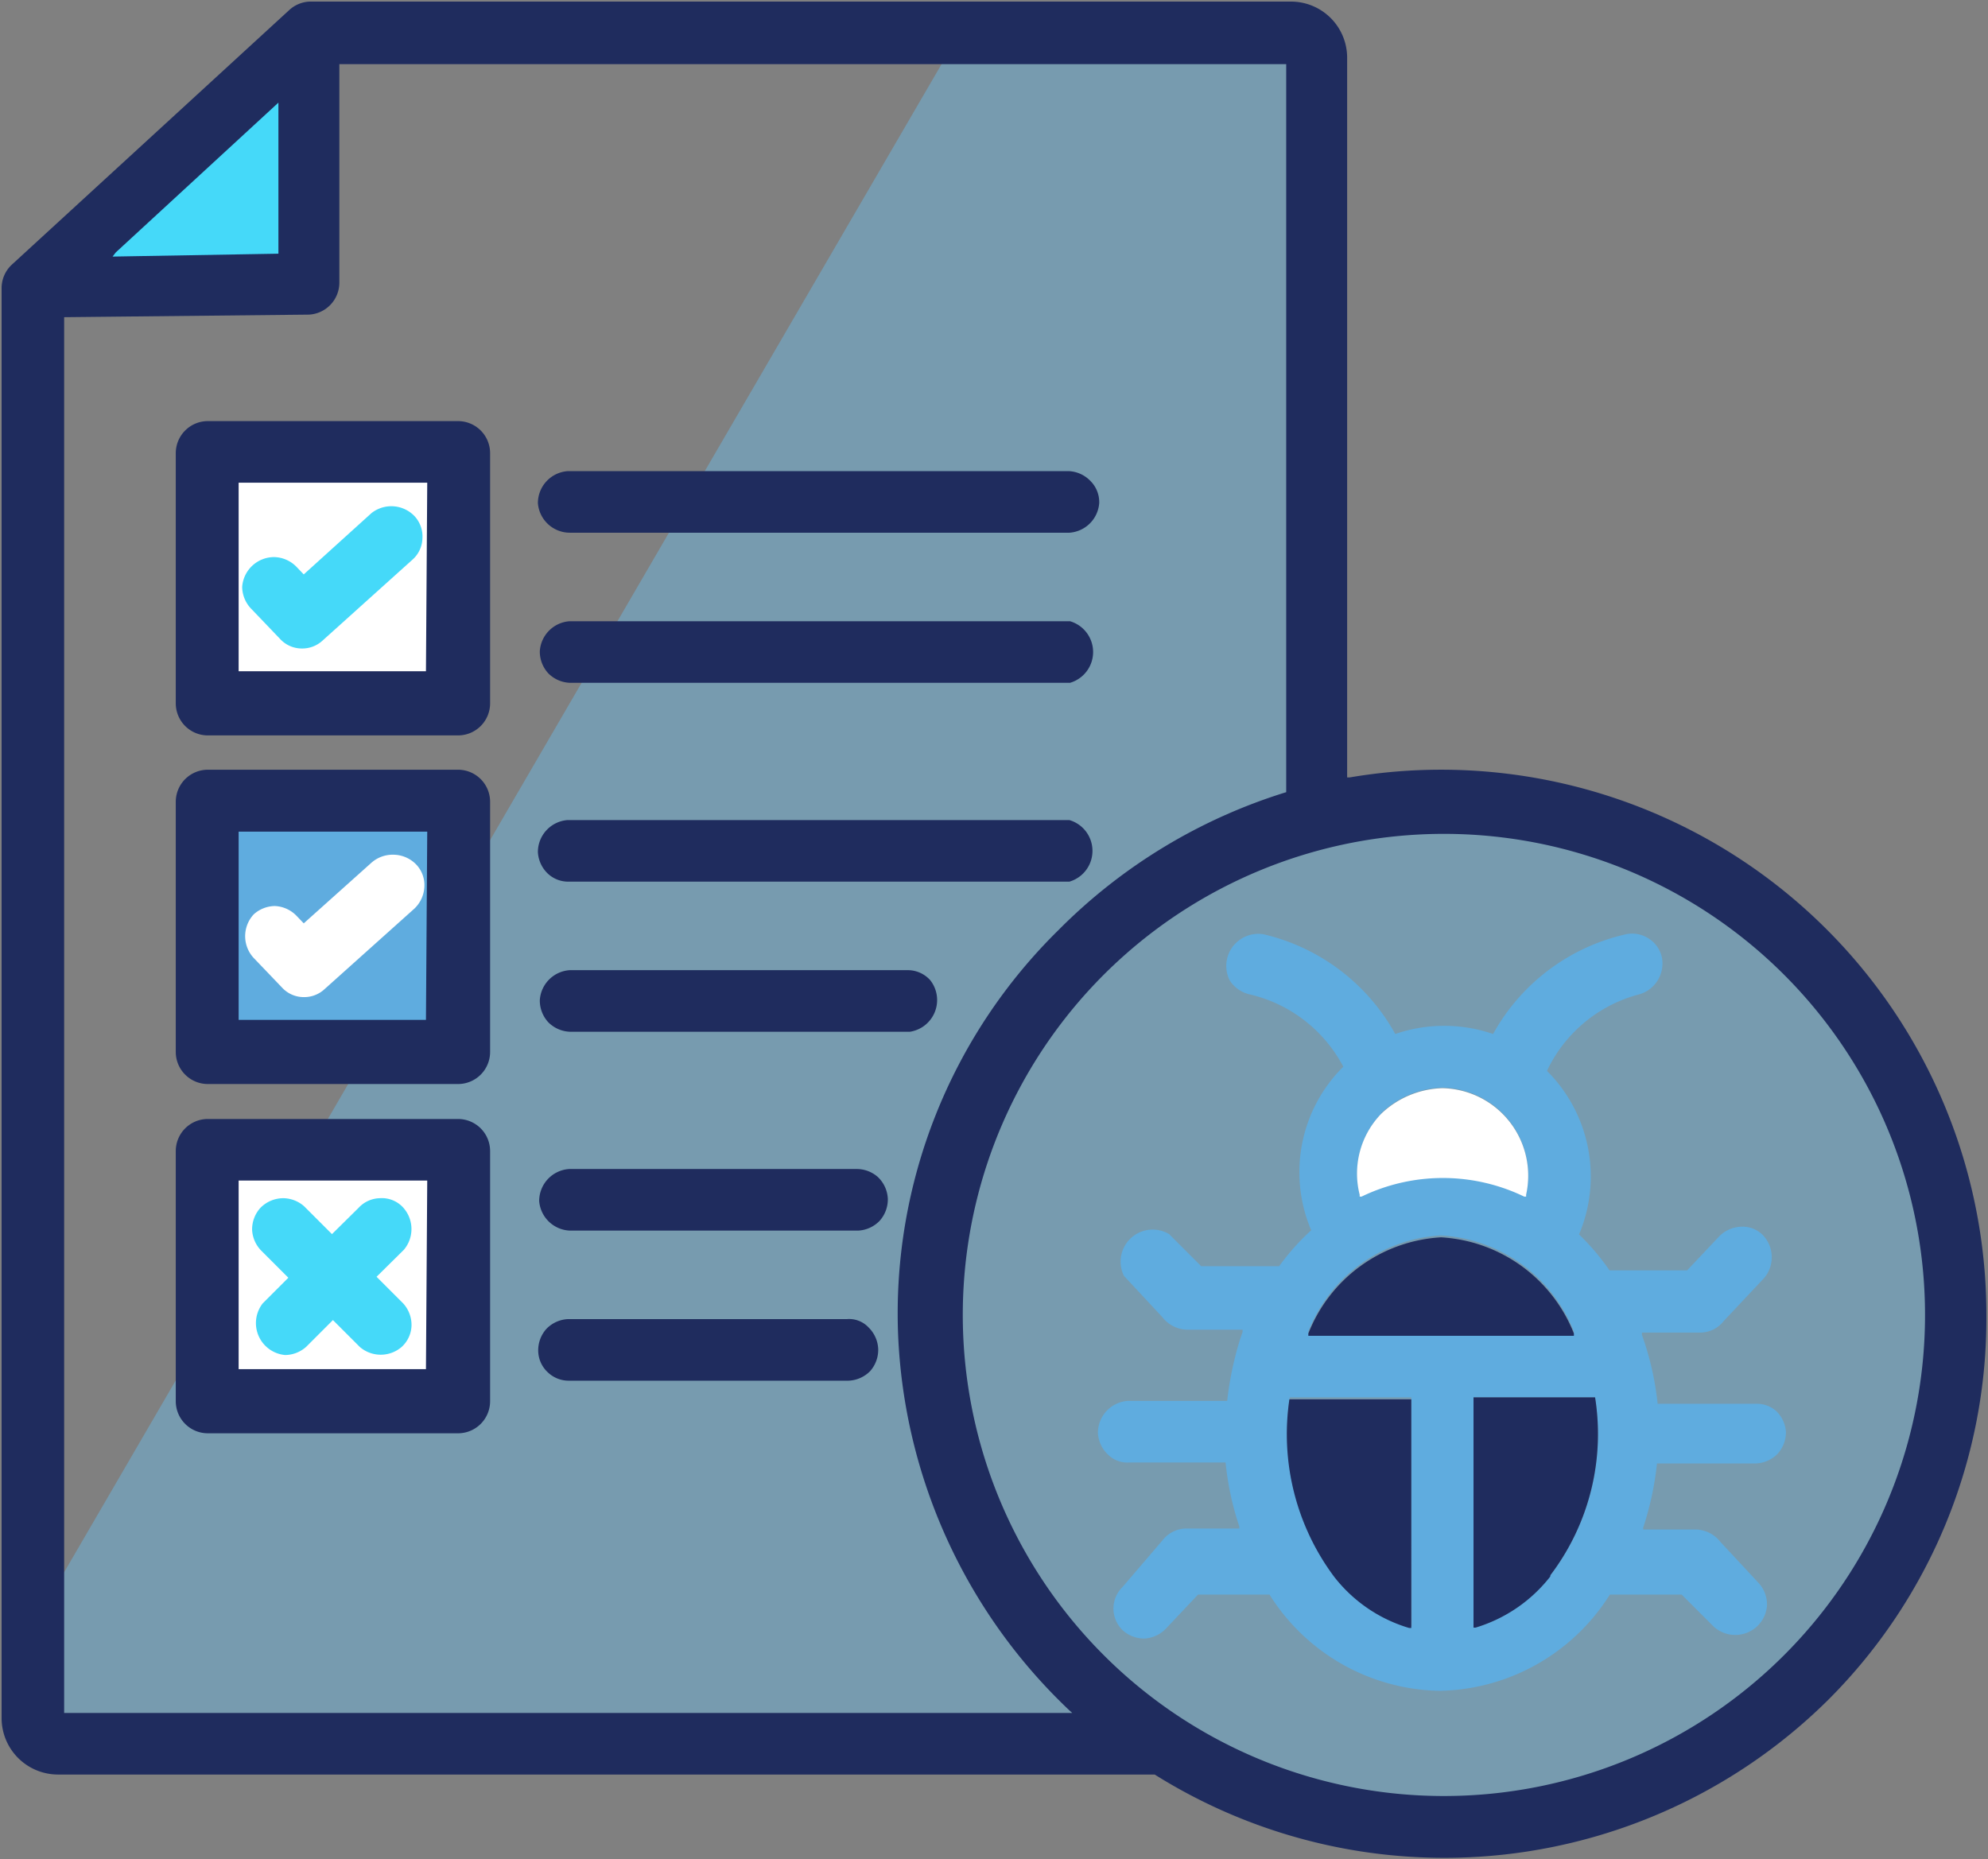
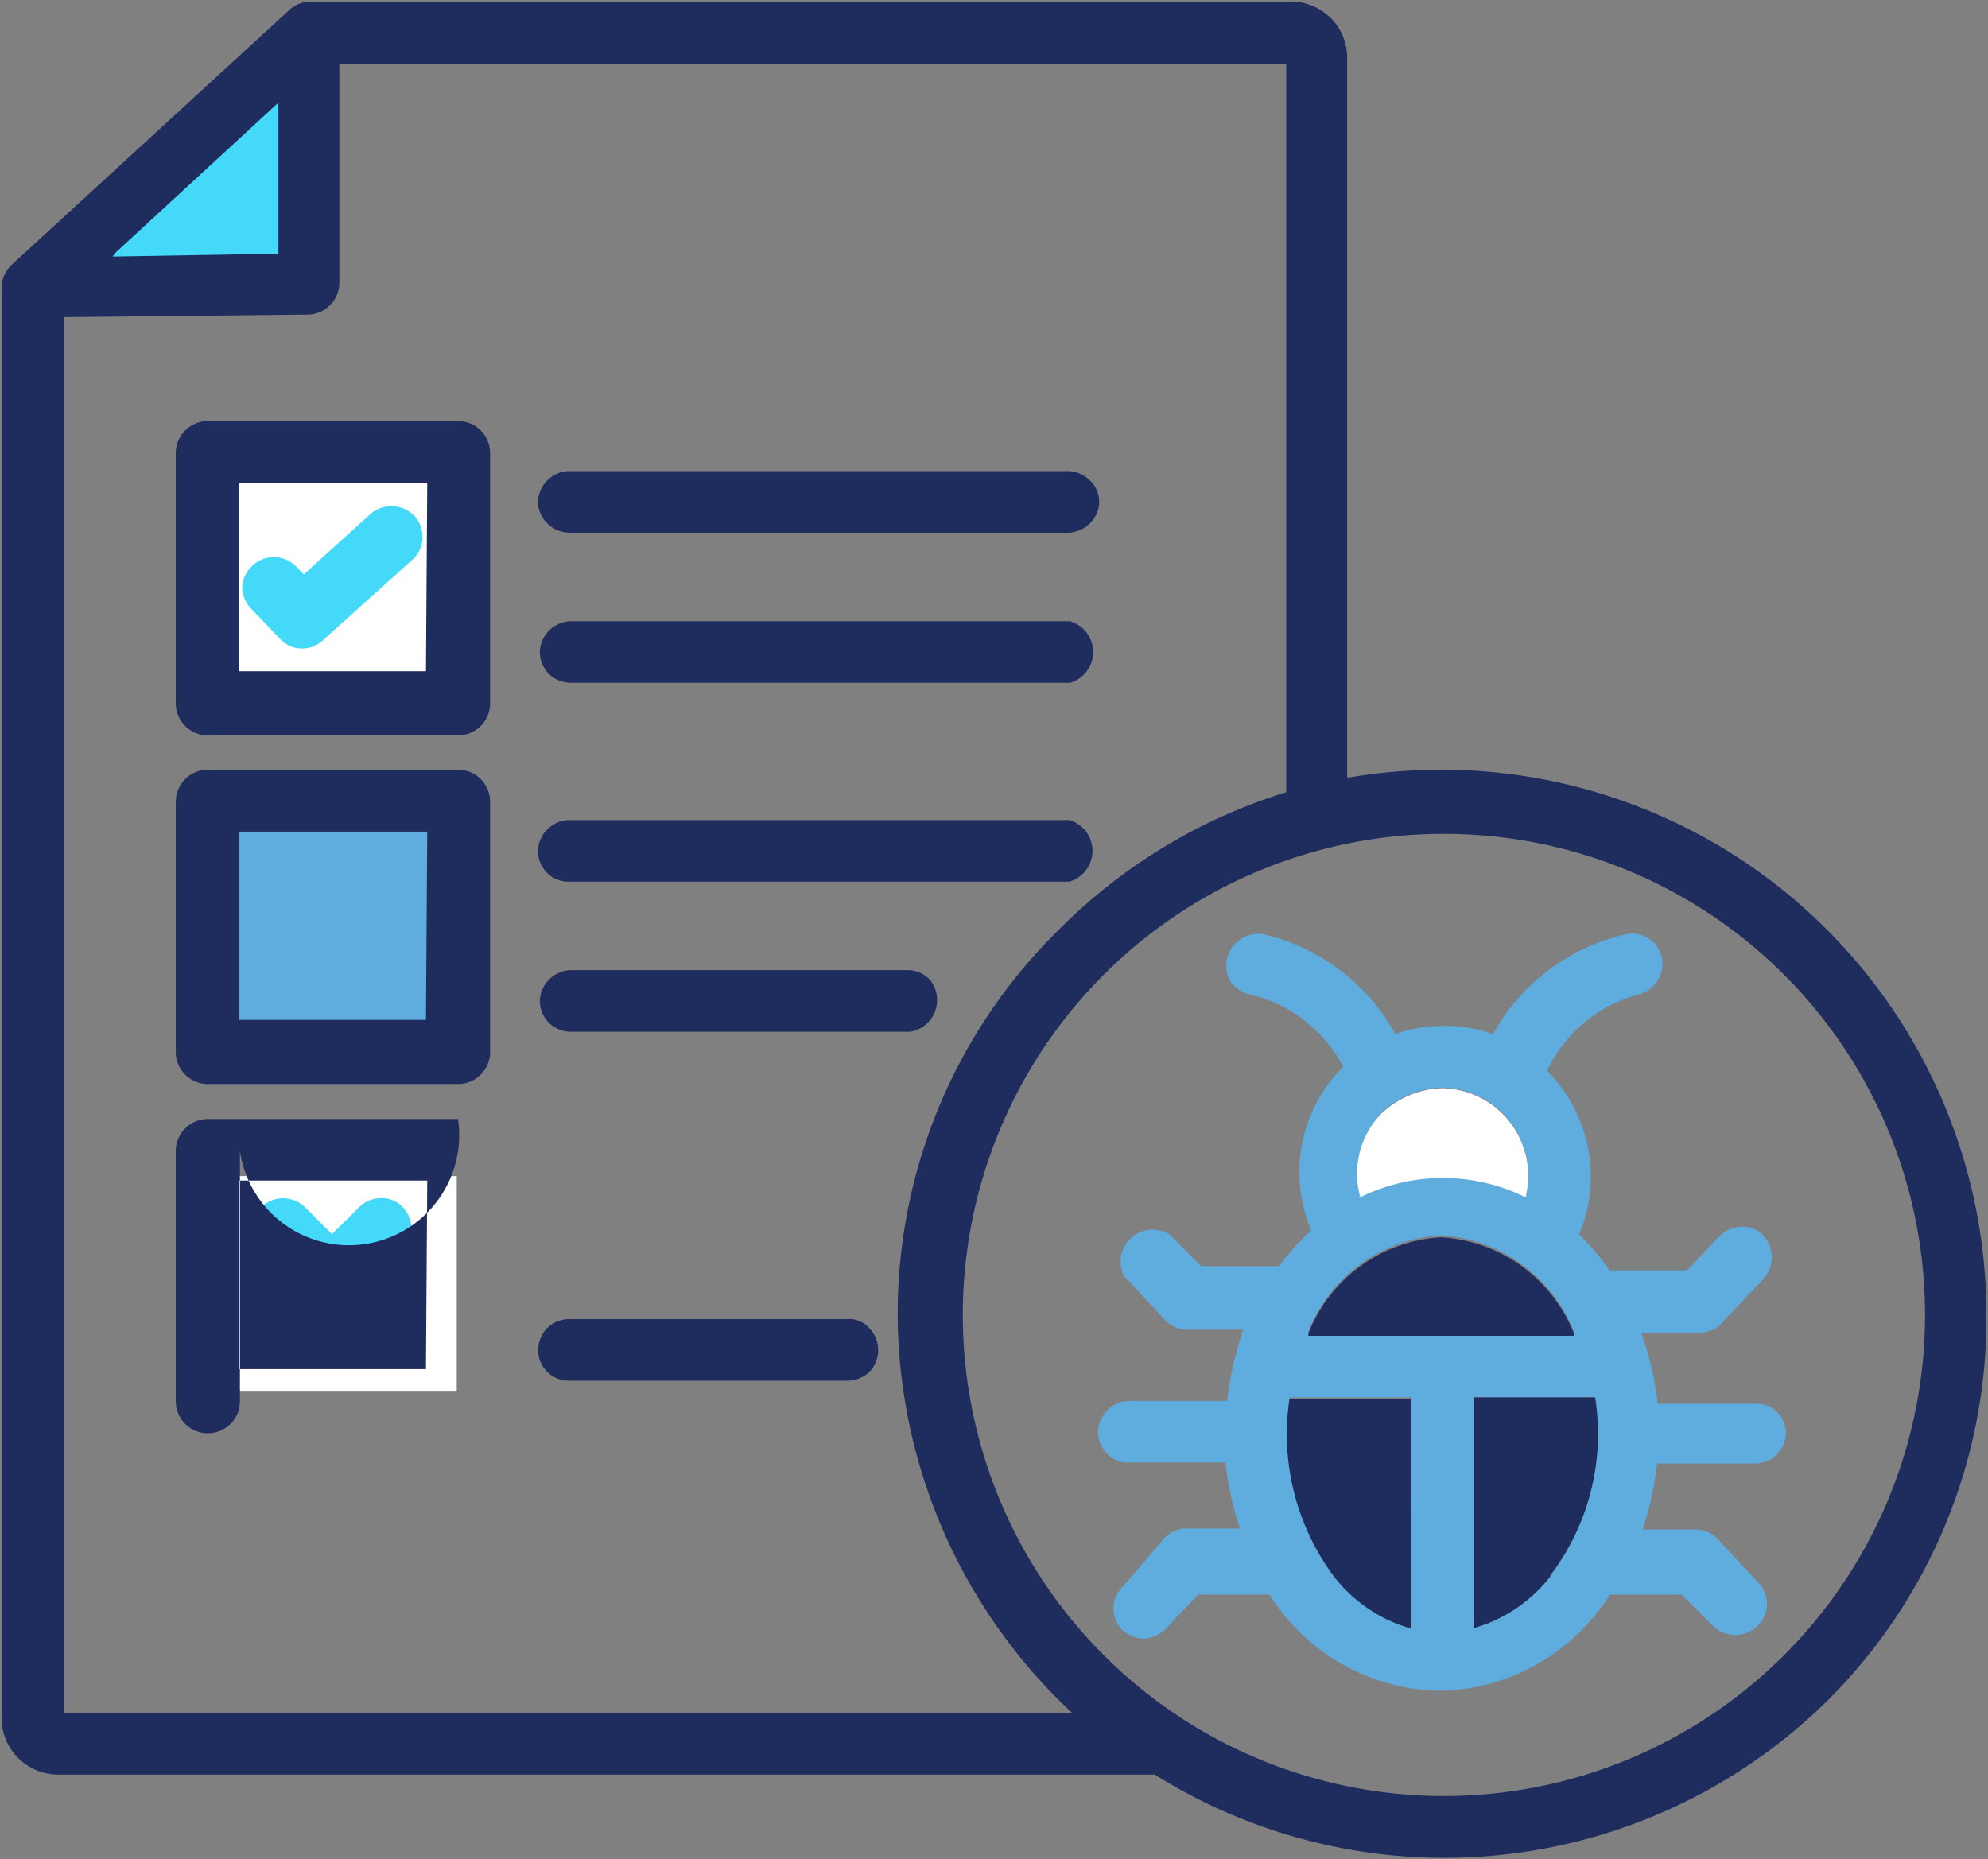
<svg xmlns="http://www.w3.org/2000/svg" id="Layer_1" data-name="Layer 1" viewBox="0 0 61.98 57.97">
  <rect x="0" y="0" width="61.98" height="57.97" fill="#808080" stroke="none" />
  <defs>
    <style>.cls-1{fill:#6fb7de;opacity:0.5;isolation:isolate;}.cls-2{fill:#45d9f9;}.cls-3{fill:#fff;}.cls-4{fill:#5facdf;}.cls-5{fill:#1f2c5e;}</style>
  </defs>
-   <path class="cls-1" d="M45,24.46a16.54,16.54,0,0,0-3.47.37V3.26C41.51.38,37.4.71,37.4.71h-7a.5.5,0,0,0-.44.25L1.14,50.5a.53.53,0,0,0-.07.28c.09,3.7.86,3.44.86,3.44H35.48A16.4,16.4,0,1,0,45,24.46Z" />
  <polygon class="cls-2" points="8.6 2.14 2.15 8.46 9.68 8.46 9.68 1.57 8.6 2.14" />
  <rect class="cls-3" x="6.88" y="14.71" width="7.36" height="6.72" />
  <rect class="cls-4" x="6.88" y="25.88" width="7.36" height="6.72" />
  <rect class="cls-3" x="6.88" y="36.67" width="7.36" height="6.72" />
  <path class="cls-5" d="M61.93,41A17,17,0,0,0,42.08,24.24H42V1.8A1.75,1.75,0,0,0,40.28.05H9.64A1,1,0,0,0,9,.33L.36,8.26A1,1,0,0,0,.05,9V53.58A1.76,1.76,0,0,0,1.8,55.33H36A17,17,0,0,0,57,53,16.81,16.81,0,0,0,61.93,41ZM3.61,7.87,8.68,3.2V7.91h0L3.51,8ZM2,53.41V9.89H2l7.63-.08a1,1,0,0,0,.95-1V2H40.1V24.7h0A17.1,17.1,0,0,0,33,29,16.76,16.76,0,0,0,28,41.61a17.11,17.11,0,0,0,5.33,11.71l.1.09ZM45,56a15,15,0,1,1,10.64-4.41A15,15,0,0,1,45,56Z" />
  <path class="cls-5" d="M17.7,41.13a1,1,0,0,0-.67.31,1,1,0,0,0-.25.69.93.93,0,0,0,.3.66.94.94,0,0,0,.65.26h8.72a1,1,0,0,0,.68-.3,1,1,0,0,0,.25-.69,1,1,0,0,0-.3-.67.83.83,0,0,0-.68-.26H17.7Z" />
-   <path class="cls-5" d="M26.74,36.45h-9a1,1,0,0,0-.93,1,1,1,0,0,0,.95.92s0,0,0,0h9a1,1,0,0,0,.66-.3,1,1,0,0,0,.26-.69,1,1,0,0,0-.31-.68A1,1,0,0,0,26.74,36.45Z" />
  <path class="cls-5" d="M33.34,25.57H17.69a1,1,0,0,0-.92,1,1,1,0,0,0,.31.67.93.93,0,0,0,.64.25H33.34a1,1,0,0,0,0-1.92Z" />
  <path class="cls-5" d="M16.83,20.3a1,1,0,0,0,.26.69,1,1,0,0,0,.68.3H33.36a1,1,0,0,0,0-1.92H17.76A1,1,0,0,0,16.83,20.3Z" />
  <path class="cls-5" d="M33.33,14.69H17.7a1,1,0,0,0-.93,1,1,1,0,0,0,1,.92s0,0,0,0H33.34a1,1,0,0,0,.93-.92A.93.93,0,0,0,34,15,1,1,0,0,0,33.33,14.69Z" />
  <path class="cls-5" d="M16.83,31.18a1,1,0,0,0,.26.69,1,1,0,0,0,.68.3h10.6A1,1,0,0,0,29,30.56a.94.94,0,0,0-.67-.31H17.76A1,1,0,0,0,16.83,31.18Z" />
  <path class="cls-4" d="M55.38,44a.9.9,0,0,0-.6-.23h-3.1v0a9.2,9.2,0,0,0-.49-2.15l0-.07H53a.93.93,0,0,0,.74-.36L55,39.85a1,1,0,0,0-.05-1.35.88.88,0,0,0-.68-.25,1,1,0,0,0-.67.3l-1,1.06H50.18l0,0a7.31,7.31,0,0,0-.95-1.12l0,0,0,0a4.65,4.65,0,0,0-1-5.1l0,0,0,0A4.41,4.41,0,0,1,51.12,31a1,1,0,0,0,.69-1.16.93.93,0,0,0-.43-.59.94.94,0,0,0-.73-.11,6.32,6.32,0,0,0-4.1,3.1l0,0h0a4.69,4.69,0,0,0-3.05,0h0l0,0a6.34,6.34,0,0,0-4.11-3.11,1,1,0,0,0-1.05,1.44,1,1,0,0,0,.6.43,4.43,4.43,0,0,1,2.94,2.26l0,0,0,0a4.63,4.63,0,0,0-1,5.1v0l0,0a7.29,7.29,0,0,0-1,1.12v0H37.45v0l-1-1a1,1,0,0,0-1.41,1.3l1.2,1.29a1,1,0,0,0,.77.39h1.73l0,.07a8.28,8.28,0,0,0-.24.81,10.17,10.17,0,0,0-.24,1.34v0H35.16a1,1,0,0,0-.93,1,1,1,0,0,0,.31.67.85.85,0,0,0,.67.25h3v0a9.1,9.1,0,0,0,.43,2l0,.06H37a.94.94,0,0,0-.75.36L35,49.48a.94.94,0,0,0,0,1.35,1,1,0,0,0,.68.26,1,1,0,0,0,.67-.31l1-1.06h2.23l0,0a6.39,6.39,0,0,0,5.3,3h0a6.4,6.4,0,0,0,5.31-3v0h2.24v0l1,1a1,1,0,0,0,1.34,0,1,1,0,0,0,.32-.66,1,1,0,0,0-.25-.69l-1.2-1.29a1,1,0,0,0-.77-.39H51.23l0-.06a9.58,9.58,0,0,0,.43-2v0h3.09a1,1,0,0,0,.67-.3,1,1,0,0,0,.26-.69A1,1,0,0,0,55.38,44Zm-12.31-9.3a2.88,2.88,0,0,1,1.9-.79,2.73,2.73,0,0,1,2.61,3.32l0,.06-.06,0a5.83,5.83,0,0,0-5.07,0l-.06,0v-.06A2.68,2.68,0,0,1,43.07,34.72Zm.94,16h-.07a4.63,4.63,0,0,1-2.33-1.59,7.43,7.43,0,0,1-1.4-5.54v0H44Zm-3.22-9.11,0-.07a4.73,4.73,0,0,1,4.14-3,4.75,4.75,0,0,1,4.14,3l0,.07Zm7.54,7.51A4.65,4.65,0,0,1,46,50.75h-.06V43.57h3.79v0a7.28,7.28,0,0,1-1.39,5.54Z" />
  <path class="cls-2" d="M11.22,42a1,1,0,0,0,1.3,0,.94.94,0,0,0,.31-.66,1,1,0,0,0-.26-.7l-.83-.83,0,0,.85-.84a1,1,0,0,0-.06-1.36.9.9,0,0,0-.69-.25.93.93,0,0,0-.66.3l-.83.82-.87-.87a1,1,0,0,0-.65-.25,1,1,0,0,0-.71.3,1,1,0,0,0-.26.69,1,1,0,0,0,.3.66l.83.83,0,0-.8.8a1,1,0,0,0,.7,1.61h0a1,1,0,0,0,.66-.26l.83-.83Z" />
-   <path class="cls-5" d="M14.28,34.89H6.48a1,1,0,0,0-1,1v7.8a1,1,0,0,0,1,1h7.8a1,1,0,0,0,1-1v-7.8A1,1,0,0,0,14.28,34.89Zm-1,7.8H7.44V36.81h5.88Z" />
+   <path class="cls-5" d="M14.28,34.89H6.48a1,1,0,0,0-1,1v7.8a1,1,0,0,0,1,1a1,1,0,0,0,1-1v-7.8A1,1,0,0,0,14.28,34.89Zm-1,7.8H7.44V36.81h5.88Z" />
  <path class="cls-2" d="M7.85,19l.88.92a.92.92,0,0,0,.69.3.93.93,0,0,0,.64-.25l2.8-2.52a.92.92,0,0,0,.31-.66.93.93,0,0,0-.24-.69A1,1,0,0,0,11.58,16L9.47,17.91l-.23-.24a1,1,0,0,0-.69-.3,1,1,0,0,0-1,.93A1,1,0,0,0,7.85,19Z" />
  <path class="cls-5" d="M14.28,13.13H6.48a1,1,0,0,0-1,1v7.8a1,1,0,0,0,1,1h7.8a1,1,0,0,0,1-1v-7.8A1,1,0,0,0,14.28,13.13Zm-1,7.8H7.44V15.05h5.88Z" />
-   <path class="cls-3" d="M12.27,26.65a1,1,0,0,0-.69.25L9.47,28.79l-.23-.24a1,1,0,0,0-.67-.3h0a1,1,0,0,0-.66.26,1,1,0,0,0,0,1.36l.89.93a.92.92,0,0,0,.68.29.93.93,0,0,0,.64-.25l2.8-2.51a1,1,0,0,0,.31-.67.93.93,0,0,0-.24-.69A1,1,0,0,0,12.27,26.65Z" />
  <path class="cls-5" d="M14.28,24H6.48a1,1,0,0,0-1,1v7.8a1,1,0,0,0,1,1h7.8a1,1,0,0,0,1-1V25A1,1,0,0,0,14.28,24Zm-1,7.8H7.44V25.93h5.88Z" />
  <path class="cls-3" d="M43.07,34.72a2.88,2.88,0,0,1,1.9-.79,2.73,2.73,0,0,1,2.61,3.32l0,.06-.06,0a5.83,5.83,0,0,0-5.07,0l-.06,0v-.06A2.68,2.68,0,0,1,43.07,34.72Z" />
  <path class="cls-5" d="M44,50.76h-.07a4.63,4.63,0,0,1-2.33-1.59,7.43,7.43,0,0,1-1.4-5.54v0H44Z" />
  <path class="cls-5" d="M40.79,41.65l0-.07a4.73,4.73,0,0,1,4.14-3,4.75,4.75,0,0,1,4.14,3l0,.07Z" />
  <path class="cls-5" d="M48.33,49.16A4.65,4.65,0,0,1,46,50.75h-.06V43.57h3.79v0a7.28,7.28,0,0,1-1.39,5.54Z" />
</svg>